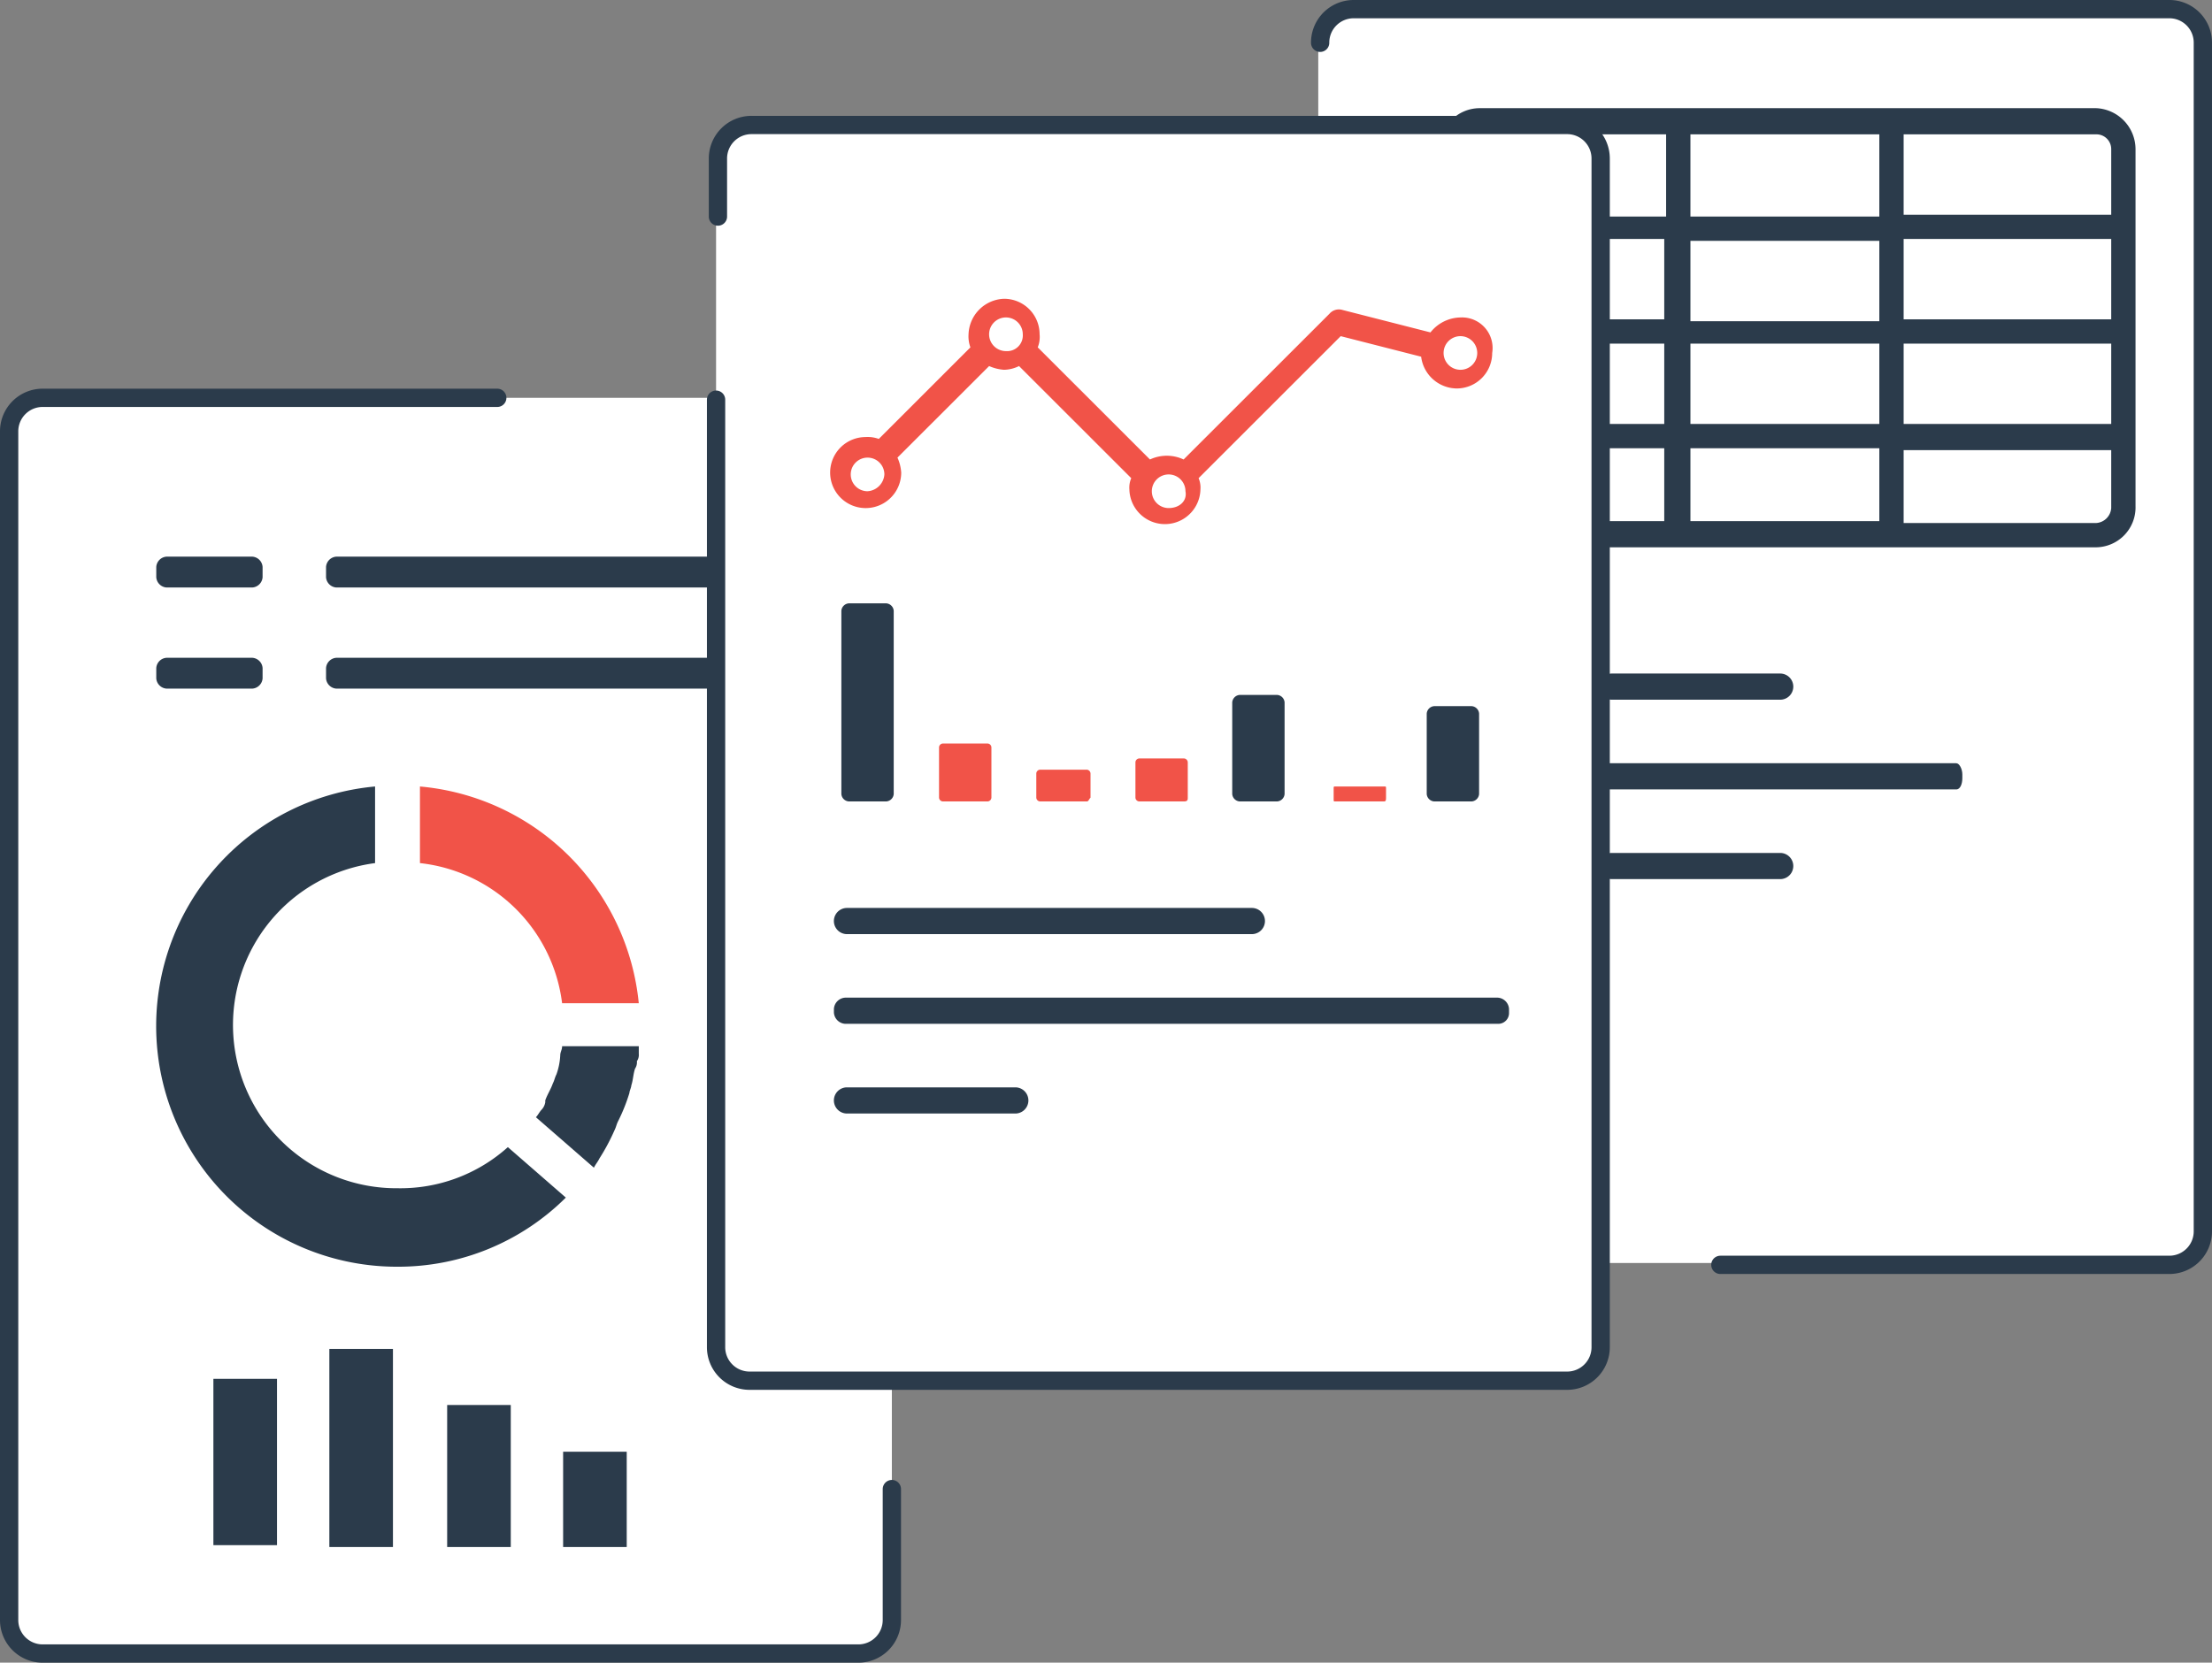
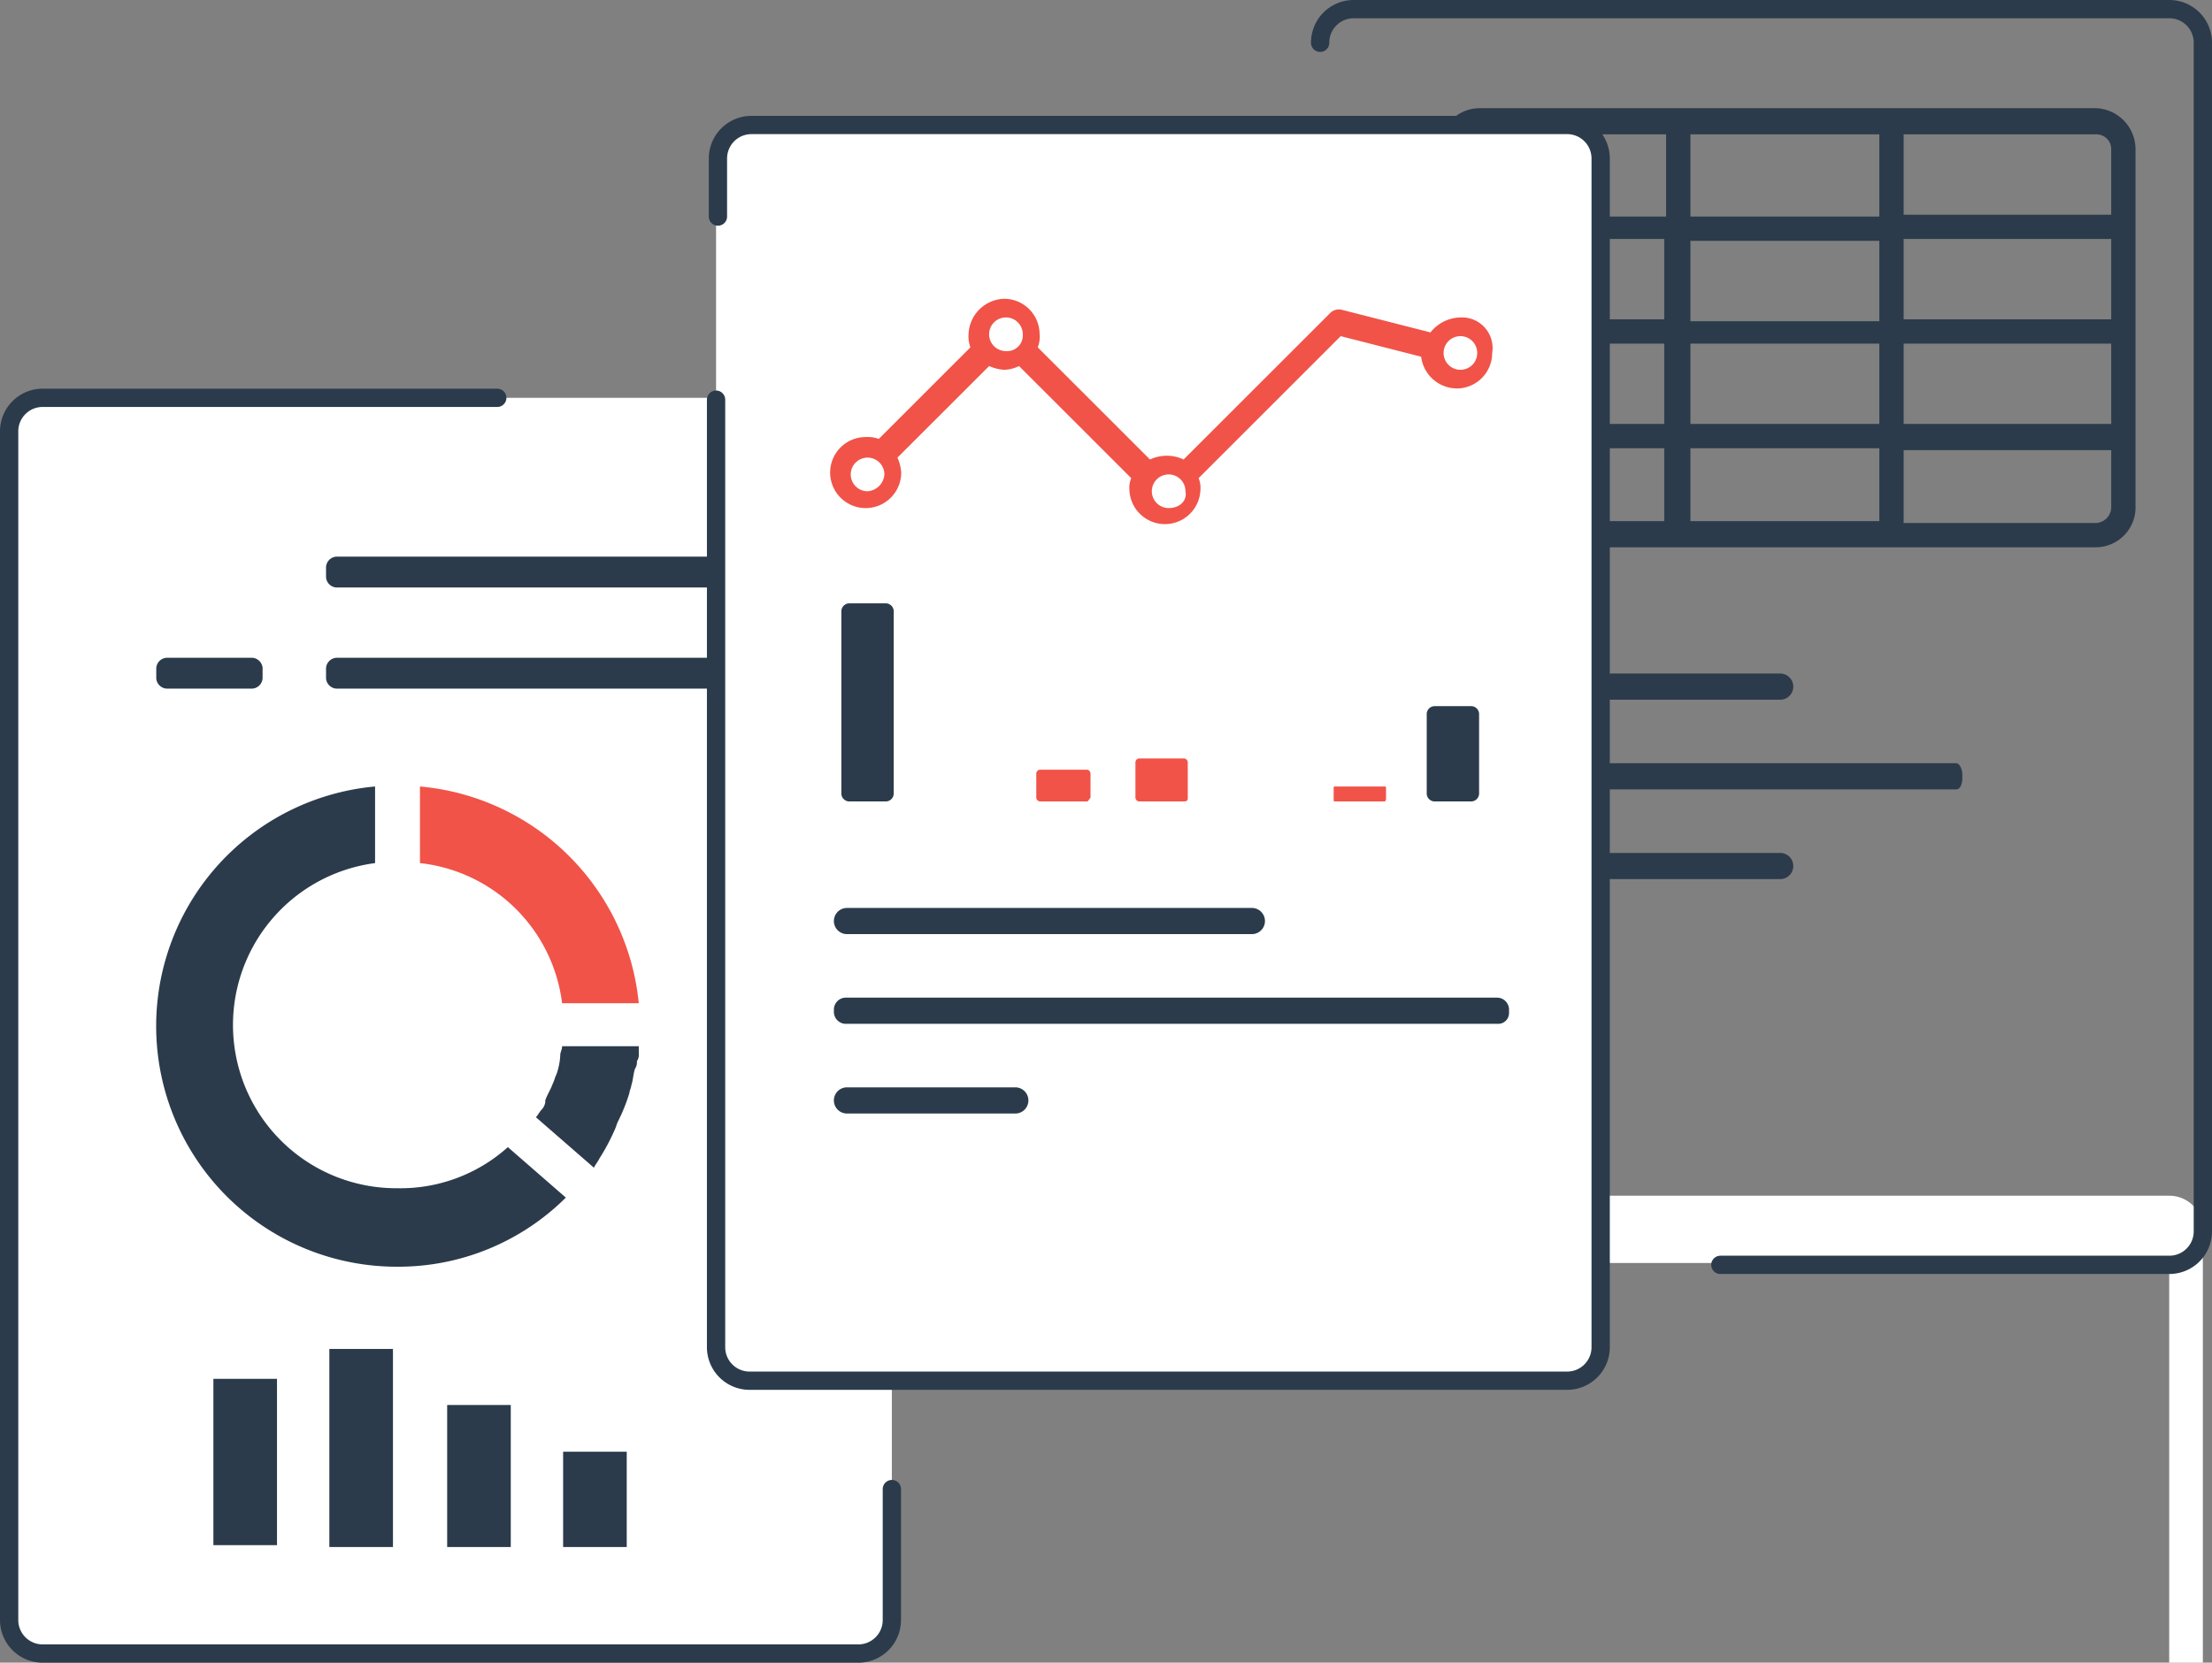
<svg xmlns="http://www.w3.org/2000/svg" viewBox="0 0 121 90.974">
  <rect x="0" y="0" width="121" height="90.974" fill="#808080" stroke="none" />
  <defs>
    <style>.cls-1,.cls-4{fill:none;}.cls-2{clip-path:url(#clip-path);}.cls-3{fill:#fff;}.cls-4{stroke:#2b3b4b;stroke-linecap:round;stroke-linejoin:round;}.cls-5{fill:#2b3b4b;}.cls-6{fill:#f15348;}</style>
    <clipPath id="clip-path" transform="translate(-0)">
      <rect id="SVGID" class="cls-1" y="0" width="121" height="90.974" />
    </clipPath>
  </defs>
  <title>Asset 16</title>
  <g id="Layer_2" data-name="Layer 2">
    <g id="Layer_1-2" data-name="Layer 1">
      <g class="cls-2">
        <path class="cls-3" d="M46.945,90.474H2.341a1.833,1.833,0,0,1-1.841-1.841v-65.026a1.834,1.834,0,0,1,1.841-1.841h44.604a1.834,1.834,0,0,1,1.841,1.841v65.026a1.834,1.834,0,0,1-1.841,1.841" transform="translate(-0)" />
        <path class="cls-4" d="M48.786,81.476v7.157a1.833,1.833,0,0,1-1.841,1.841H2.341a1.833,1.833,0,0,1-1.841-1.841V23.607a1.833,1.833,0,0,1,1.841-1.84h24.86" transform="translate(-0)" />
        <path class="cls-5" d="M21.745,65.015a8.933,8.933,0,0,1-1.228-17.79v-4.192a13.165,13.165,0,0,0,1.228,26.276,12.994,12.994,0,0,0,9.207-3.782l-3.171-2.761a8.798,8.798,0,0,1-6.036,2.249" transform="translate(-0)" />
        <path class="cls-6" d="M34.942,54.893h-4.194a8.8,8.8,0,0,0-7.776-7.668v-4.192a13.202,13.202,0,0,1,11.97,11.86" transform="translate(-0)" />
        <path class="cls-5" d="M34.943,57.143v.511a.607.607,0,0,1-.104.409.621.621,0,0,1-.101.409c-.103.306-.103.613-.205.92,0,.102-.103.307-.103.409a9.656,9.656,0,0,1-.613,1.534c-.103.204-.103.306-.204.511a11.315,11.315,0,0,1-.819,1.533c-.102.205-.205.307-.307.512l-3.171-2.761c.102-.102.205-.307.307-.409a.783.783,0,0,0,.204-.409v-.102c.102-.307.306-.614.41-.92.102-.205.102-.307.204-.512a3.598,3.598,0,0,0,.205-1.022c0-.204.102-.307.102-.511h4.195Z" transform="translate(-0)" />
-         <path class="cls-5" d="M13.801,32.145h-4.69a.604.604,0,0,1-.563-.563v-.562a.604.604,0,0,1,.563-.563h4.69a.605.605,0,0,1,.563.563v.562a.605.605,0,0,1-.563.563" transform="translate(-0)" />
        <path class="cls-5" d="M46.075,32.145H18.398a.605.605,0,0,1-.563-.563v-.562a.605.605,0,0,1,.563-.563h27.677a.605.605,0,0,1,.562.563v.562a.605.605,0,0,1-.562.563" transform="translate(-0)" />
        <path class="cls-5" d="M13.801,37.678h-4.69a.605.605,0,0,1-.563-.562v-.563a.603.603,0,0,1,.563-.562h4.69a.604.604,0,0,1,.563.562v.563a.605.605,0,0,1-.563.562" transform="translate(-0)" />
        <path class="cls-5" d="M46.075,37.678H18.398a.606.606,0,0,1-.563-.562v-.563a.605.605,0,0,1,.563-.562h27.677a.604.604,0,0,1,.562.562v.563a.605.605,0,0,1-.562.562" transform="translate(-0)" />
        <rect class="cls-5" x="11.673" y="75.444" width="3.479" height="9.1" />
        <rect class="cls-5" x="18.016" y="73.808" width="3.479" height="10.838" />
        <rect class="cls-5" x="24.461" y="76.875" width="3.479" height="7.771" />
        <rect class="cls-5" x="30.804" y="79.432" width="3.479" height="5.214" />
-         <path class="cls-3" d="M118.659,69.105H73.953a1.834,1.834,0,0,1-1.842-1.84V2.341a1.834,1.834,0,0,1,1.842-1.841h44.706a1.834,1.834,0,0,1,1.841,1.841v65.026a1.967,1.967,0,0,1-1.841,1.738" transform="translate(-0)" />
+         <path class="cls-3" d="M118.659,69.105H73.953a1.834,1.834,0,0,1-1.842-1.84a1.834,1.834,0,0,1,1.842-1.841h44.706a1.834,1.834,0,0,1,1.841,1.841v65.026a1.967,1.967,0,0,1-1.841,1.738" transform="translate(-0)" />
        <path class="cls-4" d="M72.214,2.341A1.833,1.833,0,0,1,74.055.5h44.604a1.833,1.833,0,0,1,1.841,1.841V67.367a1.833,1.833,0,0,1-1.841,1.84H94.107" transform="translate(-0)" />
        <path class="cls-5" d="M114.669,5.919h-33.76a2.184,2.184,0,0,0-2.148,2.249v19.529a2.251,2.251,0,0,0,2.148,2.249h33.76a2.183,2.183,0,0,0,2.148-2.249V8.168a2.252,2.252,0,0,0-2.148-2.249m-22.2,12.883h10.333v4.396h-10.333Zm10.333,9.713h-10.333v-3.988h10.333Zm0-10.94h-10.333v-4.397h10.333Zm-10.333-5.828V7.351h10.333v4.498h-10.333Zm23.018,5.726h-11.355v-4.397h11.355Zm-24.45,0H79.988v-4.397h11.049Zm-11.049,1.329h11.049v4.396H79.988Zm24.144,0h11.355v4.396h-11.355Zm11.355-10.634v3.579h-11.355V7.351h10.537a.806.806,0,0,1,.818.817m-34.578-.817h10.23v4.498H79.988V8.271a.858.858,0,0,1,.921-.92m-.921,20.346v-3.17h11.049v3.988h-10.23c-.409.102-.819-.307-.819-.818m34.681.92h-10.537v-3.987h11.355v3.169a.88.88,0,0,1-.818.818" transform="translate(-0)" />
        <path class="cls-3" d="M85.717,75.546H41.011a1.833,1.833,0,0,1-1.841-1.84V8.68a1.833,1.833,0,0,1,1.841-1.841h44.604a1.833,1.833,0,0,1,1.841,1.841v65.026a1.814,1.814,0,0,1-1.739,1.84" transform="translate(-0)" />
        <path class="cls-4" d="M39.272,11.849V8.68a1.834,1.834,0,0,1,1.843-1.841h44.602a1.833,1.833,0,0,1,1.842,1.841v65.026a1.833,1.833,0,0,1-1.842,1.84H41.011a1.833,1.833,0,0,1-1.841-1.84V21.869" transform="translate(-0)" />
        <path class="cls-5" d="M81.932,56.019H46.229a.659.659,0,0,1-.613-.614v-.205a.659.659,0,0,1,.613-.613h35.703a.659.659,0,0,1,.614.613v.205a.589.589,0,0,1-.614.614" transform="translate(-0)" />
        <path class="cls-5" d="M68.48,51.111H46.331a.716.716,0,0,1,0-1.432h22.148a.716.716,0,1,1,0,1.432" transform="translate(-0)" />
        <path class="cls-5" d="M55.539,60.927h-9.208a.716.716,0,0,1,0-1.432h9.208a.716.716,0,0,1,0,1.432" transform="translate(-0)" />
        <path class="cls-5" d="M107.012,43.193H87.787c-.166,0-.331-.307-.331-.614v-.205c0-.306.165-.613.331-.613h19.225c.165,0,.331.307.331.613v.205c0,.307-.11.614-.331.614" transform="translate(-0)" />
        <path class="cls-5" d="M97.38,38.285h-9.208a.716.716,0,1,1,0-1.432h9.208a.716.716,0,0,1,0,1.432" transform="translate(-0)" />
        <path class="cls-5" d="M97.38,48.101h-9.208a.716.716,0,1,1,0-1.432h9.208a.716.716,0,0,1,0,1.432" transform="translate(-0)" />
        <path class="cls-6" d="M79.886,17.37a2.137,2.137,0,0,0-1.637.818l-4.807-1.227a.679.679,0,0,0-.717.205l-7.98,7.975a2.167,2.167,0,0,0-1.84,0l-6.139-6.135a1.519,1.519,0,0,0,.102-.716,1.941,1.941,0,0,0-1.944-1.942,2.011,2.011,0,0,0-1.943,1.942,1.743,1.743,0,0,0,.102.716l-5.012,5.01a1.754,1.754,0,0,0-.717-.102,1.942,1.942,0,0,0-1.944,1.942,1.944,1.944,0,0,0,3.888,0,2.396,2.396,0,0,0-.205-.818l5.014-5.009a2.4,2.4,0,0,0,.817.204,1.932,1.932,0,0,0,.819-.204l6.138,6.134a1.302,1.302,0,0,0-.102.614,1.944,1.944,0,0,0,3.887,0,1.313,1.313,0,0,0-.101-.614l7.774-7.77,4.4,1.124a1.983,1.983,0,0,0,1.942,1.738,1.941,1.941,0,0,0,1.944-1.942,1.673,1.673,0,0,0-1.739-1.943m-32.43,9.509a.92.92,0,1,1,.921-.92.988.988,0,0,1-.921.92m7.572-7.668a.921.921,0,1,1,.92-.921.859.859,0,0,1-.92.921m8.899,8.588a.92.92,0,1,1,.92-.92c.103.511-.306.92-.92.92m15.959-7.566a.92.92,0,1,1,.921-.92.917.917,0,0,1-.921.92" transform="translate(-0)" />
        <path class="cls-5" d="M48.48,43.851h-2.047a.439.439,0,0,1-.409-.409v-10.02a.44.44,0,0,1,.409-.409h2.047a.441.441,0,0,1,.408.409v10.02a.44.44,0,0,1-.408.409" transform="translate(-0)" />
-         <path class="cls-5" d="M69.861,43.851h-2.047a.44.44,0,0,1-.409-.409v-5.01a.441.441,0,0,1,.409-.409h2.047a.44.44,0,0,1,.408.409v5.01a.439.439,0,0,1-.408.409" transform="translate(-0)" />
        <path class="cls-5" d="M80.5,43.851H78.454a.44.44,0,0,1-.41-.409v-4.396a.44.44,0,0,1,.41-.409H80.5a.44.44,0,0,1,.409.409v4.396a.44.44,0,0,1-.409.409" transform="translate(-0)" />
-         <path class="cls-6" d="M54.027,43.851h-2.455a.219.219,0,0,1-.205-.204v-2.761a.219.219,0,0,1,.205-.204h2.455a.22.22,0,0,1,.205.204v2.761a.22.22,0,0,1-.205.204" transform="translate(-0)" />
        <path class="cls-6" d="M59.449,43.851h-2.559a.219.219,0,0,1-.203-.204v-1.33a.219.219,0,0,1,.203-.204h2.559a.219.219,0,0,1,.204.204v1.33c-.102.102-.102.204-.204.204" transform="translate(-0)" />
        <path class="cls-6" d="M64.769,43.851h-2.456a.218.218,0,0,1-.203-.204v-1.943a.219.219,0,0,1,.203-.205h2.456a.22.22,0,0,1,.204.205v1.943c0,.102,0,.204-.204.204" transform="translate(-0)" />
        <path class="cls-6" d="M75.715,43.852h-2.66c-.102,0-.102,0-.102-.103v-.614c0-.102,0-.102.102-.102h2.66c.103,0,.103,0,.103.102v.512c0,.102,0,.205-.103.205" transform="translate(-0)" />
      </g>
    </g>
  </g>
</svg>